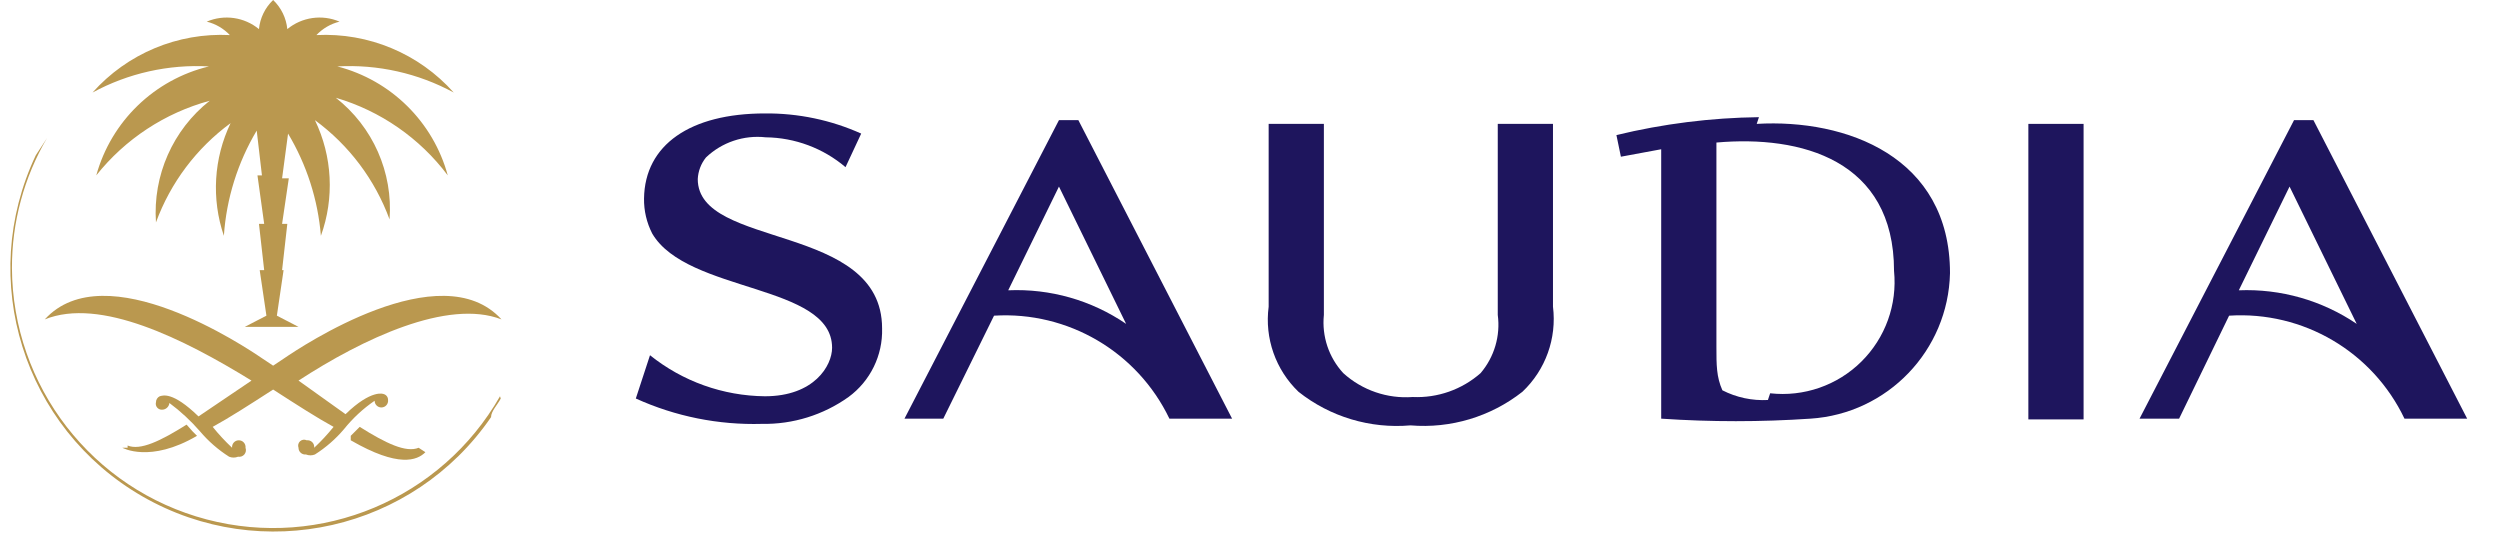
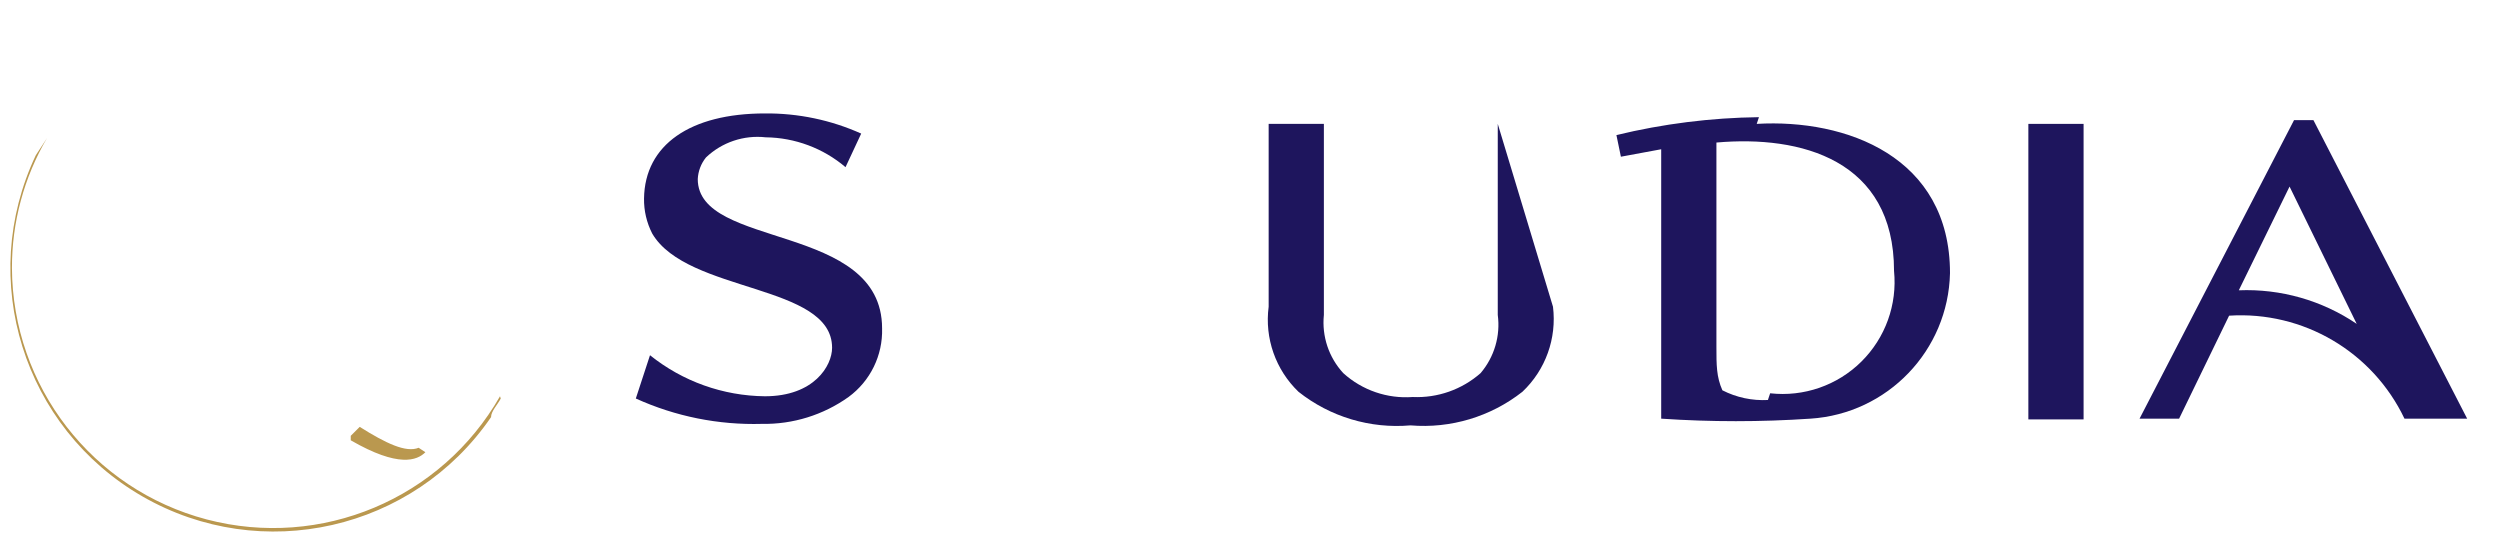
<svg xmlns="http://www.w3.org/2000/svg" width="67px" height="15px" viewBox="0 0 67 15" version="1.1">
  <title>Asset 6</title>
  <desc>Created with Sketch.</desc>
  <g id="responsive-footers" stroke="none" stroke-width="1" fill="none" fill-rule="evenodd">
    <g id="Desktop-1440px" transform="translate(-832, -181)">
      <g id="Group-4" transform="translate(156, 137)">
        <g id="Group-3" transform="translate(105, 41)">
          <g id="Asset-6" transform="translate(571, 3)">
            <path d="M13.4,10.62 L13.4,10.62 C11.829,13.373 8.605,14.727 5.54,13.921 C2.474,13.115 0.333,10.35 0.32,7.18 C0.318,5.957 0.642,4.755 1.26,3.7 L1.26,3.7 C1.26,3.7 1.26,3.7 1.26,3.7 C1.26,3.7 1.26,3.7 1.26,3.7 L1.26,3.7 L0.96,4.16 C-0.617,7.487 0.627,11.468 3.818,13.304 C7.01,15.14 11.076,14.216 13.16,11.18 C13.16,11.02 13.34,10.84 13.42,10.68 L13.42,10.68 L13.42,10.68" id="Path" fill="#BA984F" />
-             <path d="M5.6,1.78 C4.138,2.132 2.981,3.25 2.58,4.7 C3.354,3.727 4.42,3.026 5.62,2.7 C4.631,3.482 4.093,4.702 4.18,5.96 C4.57,4.896 5.266,3.971 6.18,3.3 C5.727,4.244 5.662,5.329 6,6.32 C6.067,5.324 6.369,4.358 6.88,3.5 L7.02,4.7 L6.9,4.7 L7.08,6 L6.94,6 L7.08,7.24 L6.96,7.24 L7.14,8.46 L6.56,8.76 L6.56,8.76 L8,8.76 L8,8.76 L7.42,8.46 L7.24,8.6 L7.42,8.46 L7.6,7.24 L7.56,7.24 L7.7,6 L7.56,6 L7.74,4.78 L7.56,4.78 L7.72,3.58 C8.219,4.414 8.521,5.351 8.6,6.32 C8.966,5.307 8.908,4.19 8.44,3.22 C9.354,3.891 10.05,4.816 10.44,5.88 C10.535,4.621 9.994,3.398 9,2.62 C10.198,2.972 11.25,3.702 12,4.7 C11.609,3.266 10.479,2.151 9.04,1.78 C10.125,1.72 11.205,1.962 12.16,2.48 C11.23,1.436 9.877,0.87 8.48,0.94 C8.648,0.763 8.863,0.638 9.1,0.58 C8.633,0.38 8.093,0.457 7.7,0.78 C7.671,0.483 7.536,0.206 7.32,0 C7.104,0.206 6.969,0.483 6.94,0.78 C6.547,0.457 6.007,0.38 5.54,0.58 C5.777,0.638 5.992,0.763 6.16,0.94 C4.763,0.87 3.41,1.436 2.48,2.48 C3.435,1.962 4.515,1.72 5.6,1.78" id="Path" fill="#BA984F" />
-             <path d="M7.62,9.6 L7.32,9.8 L7.02,9.6 C6.58,9.3 2.82,6.78 1.2,8.56 C2.68,7.96 4.92,9.08 6.74,10.2 L5.32,11.16 C4.62,10.48 4.36,10.6 4.28,10.62 C4.219,10.65 4.18,10.712 4.18,10.78 C4.167,10.829 4.178,10.881 4.21,10.92 C4.241,10.959 4.29,10.982 4.34,10.98 C4.443,10.981 4.53,10.903 4.54,10.8 L4.54,10.8 C4.84,11.023 5.115,11.278 5.36,11.56 C5.584,11.825 5.847,12.054 6.14,12.24 C6.217,12.271 6.303,12.271 6.38,12.24 C6.444,12.251 6.508,12.228 6.55,12.178 C6.591,12.128 6.602,12.06 6.58,12 C6.586,11.949 6.569,11.898 6.535,11.86 C6.501,11.821 6.451,11.8 6.4,11.8 C6.349,11.8 6.299,11.821 6.265,11.86 C6.231,11.898 6.214,11.949 6.22,12 L6.22,12 C6.034,11.826 5.86,11.638 5.7,11.44 C6.14,11.2 6.7,10.84 7.32,10.44 C7.94,10.84 8.5,11.2 8.94,11.44 C8.78,11.638 8.606,11.826 8.42,12 L8.42,12 C8.427,11.945 8.408,11.89 8.369,11.851 C8.33,11.812 8.275,11.793 8.22,11.8 C8.161,11.771 8.091,11.781 8.042,11.825 C7.994,11.869 7.977,11.939 8,12 C8,12.051 8.021,12.101 8.06,12.135 C8.098,12.169 8.149,12.186 8.2,12.18 C8.277,12.211 8.363,12.211 8.44,12.18 C8.733,11.994 8.996,11.765 9.22,11.5 C9.455,11.208 9.731,10.952 10.04,10.74 L10.04,10.74 C10.04,10.839 10.121,10.92 10.22,10.92 C10.271,10.92 10.321,10.899 10.355,10.86 C10.389,10.822 10.406,10.771 10.4,10.72 C10.402,10.645 10.353,10.579 10.28,10.56 C10.28,10.56 9.96,10.42 9.26,11.1 L8,10.2 C9.72,9.08 12,8 13.44,8.56 C11.82,6.78 8.06,9.3 7.62,9.6" id="Path" fill="#BA984F" />
-             <path d="M3.42,12 L3.28,12 L3.28,12 C3.28,12 3.28,12 3.28,12 C3.28,12 3.28,12 3.28,12 C3.28,12 4.02,12.42 5.28,11.68 C5.28,11.68 5.28,11.68 5.16,11.56 L5,11.38 C4.3,11.82 3.76,12.08 3.42,11.94" id="Path" fill="#BA984F" />
            <path d="M11.22,12 C10.88,12.14 10.34,11.88 9.64,11.44 L9.4,11.68 L9.4,11.8 C10.68,12.54 11.18,12.34 11.4,12.12 C11.62,11.9 11.4,12.12 11.4,12.12 C11.4,12.12 11.4,12.12 11.4,12.12 L11.4,12.12 L11.22,12" id="Path" fill="#BA984F" />
-             <path d="M37.8,11.4 C36.722,11.494 35.648,11.172 34.8,10.5 C34.186,9.91 33.889,9.064 34,8.22 L34,3.32 L35.48,3.32 L35.48,8.44 C35.422,9.011 35.611,9.579 36,10 C36.507,10.459 37.179,10.69 37.86,10.64 C38.527,10.67 39.179,10.441 39.68,10 C40.047,9.569 40.215,9.002 40.14,8.44 L40.14,3.32 L41.62,3.32 L41.62,8.22 C41.725,9.067 41.421,9.914 40.8,10.5 C39.95,11.168 38.878,11.49 37.8,11.4" id="Path" fill="#1E155D" />
+             <path d="M37.8,11.4 C36.722,11.494 35.648,11.172 34.8,10.5 C34.186,9.91 33.889,9.064 34,8.22 L34,3.32 L35.48,3.32 L35.48,8.44 C35.422,9.011 35.611,9.579 36,10 C36.507,10.459 37.179,10.69 37.86,10.64 C38.527,10.67 39.179,10.441 39.68,10 C40.047,9.569 40.215,9.002 40.14,8.44 L40.14,3.32 L41.62,8.22 C41.725,9.067 41.421,9.914 40.8,10.5 C39.95,11.168 38.878,11.49 37.8,11.4" id="Path" fill="#1E155D" />
            <path d="M47.14,3.14 C45.853,3.156 44.571,3.317 43.32,3.62 L43.44,4.2 L44.52,4 L44.52,11.22 C45.852,11.31 47.188,11.31 48.52,11.22 C50.589,11.086 52.213,9.393 52.26,7.32 C52.26,4.2 49.48,3.18 47.08,3.32 M47.38,10.72 C46.958,10.742 46.537,10.653 46.16,10.46 C46,10.1 46,9.78 46,9.3 L46,3.82 C48.26,3.62 50.76,4.28 50.76,7.26 C50.85,8.162 50.528,9.056 49.883,9.693 C49.239,10.33 48.341,10.641 47.44,10.54" id="Shape" fill="#1E155D" />
            <rect id="Rectangle" fill="#1E155D" x="54.36" y="3.32" width="1.48" height="7.92" />
-             <path d="M33.02,11.22 L31.34,11.22 C30.481,9.429 28.622,8.338 26.64,8.46 L25.28,11.22 L24.24,11.22 L28.38,3.22 L28.9,3.22 L33.02,11.22 Z M27.02,7.78 C28.143,7.731 29.252,8.046 30.18,8.68 L28.38,5 L27.02,7.78 Z" id="Shape" fill="#1E155D" />
            <path d="M66.12,11.22 L64.44,11.22 C63.585,9.425 61.724,8.332 59.74,8.46 L58.4,11.22 L57.34,11.22 L61.48,3.22 L62,3.22 L66.12,11.22 Z M60,7.78 C61.122,7.735 62.23,8.05 63.16,8.68 L61.36,5 L60,7.78 Z" id="Shape" fill="#1E155D" />
            <path d="M23.08,3.58 C22.269,3.216 21.389,3.032 20.5,3.04 C18.5,3.04 17.28,3.88 17.26,5.32 C17.255,5.647 17.331,5.969 17.48,6.26 C18.42,7.86 22.3,7.6 22.3,9.32 C22.3,9.8 21.82,10.62 20.5,10.62 C19.379,10.609 18.294,10.222 17.42,9.52 L17.04,10.68 C18.1,11.161 19.256,11.393 20.42,11.36 C21.25,11.375 22.064,11.122 22.74,10.64 C23.325,10.212 23.661,9.524 23.64,8.8 C23.64,5.96 18.7,6.68 18.7,4.8 C18.71,4.588 18.787,4.385 18.92,4.22 C19.347,3.813 19.933,3.615 20.52,3.68 C21.305,3.689 22.062,3.972 22.66,4.48 L23.08,3.58 Z" id="Path" fill="#1E155D" />
          </g>
        </g>
      </g>
    </g>
  </g>
</svg>